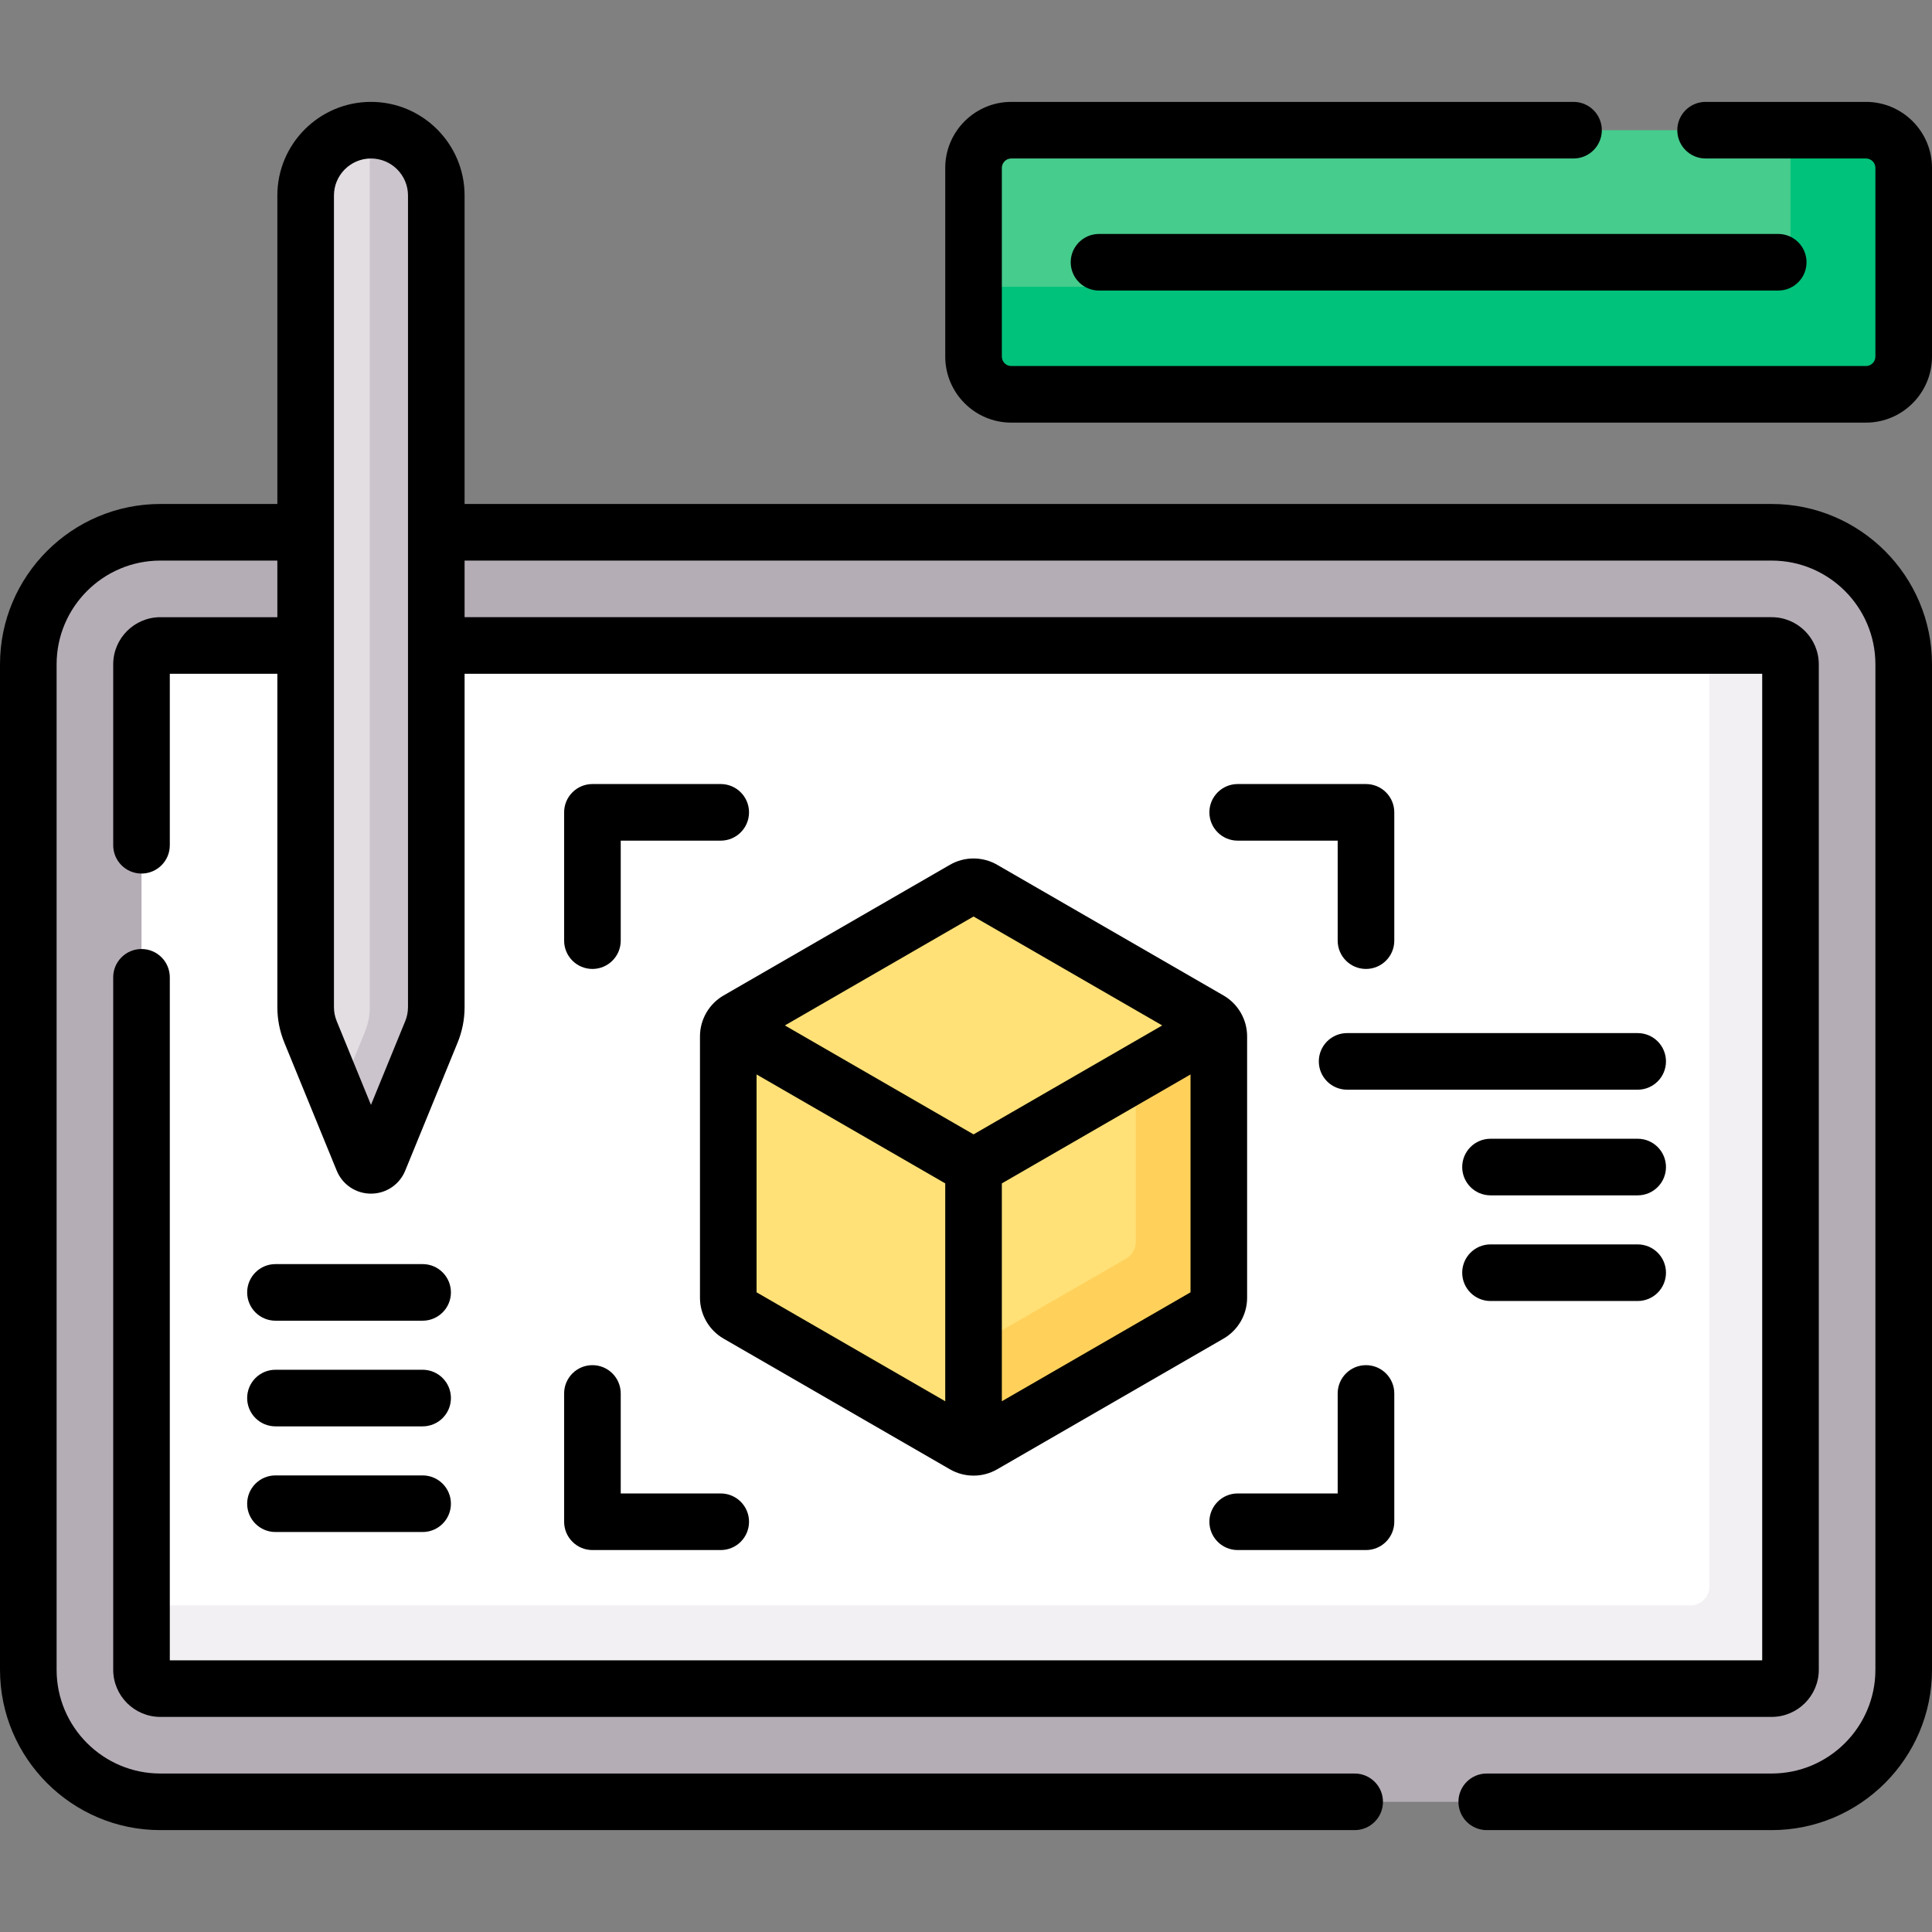
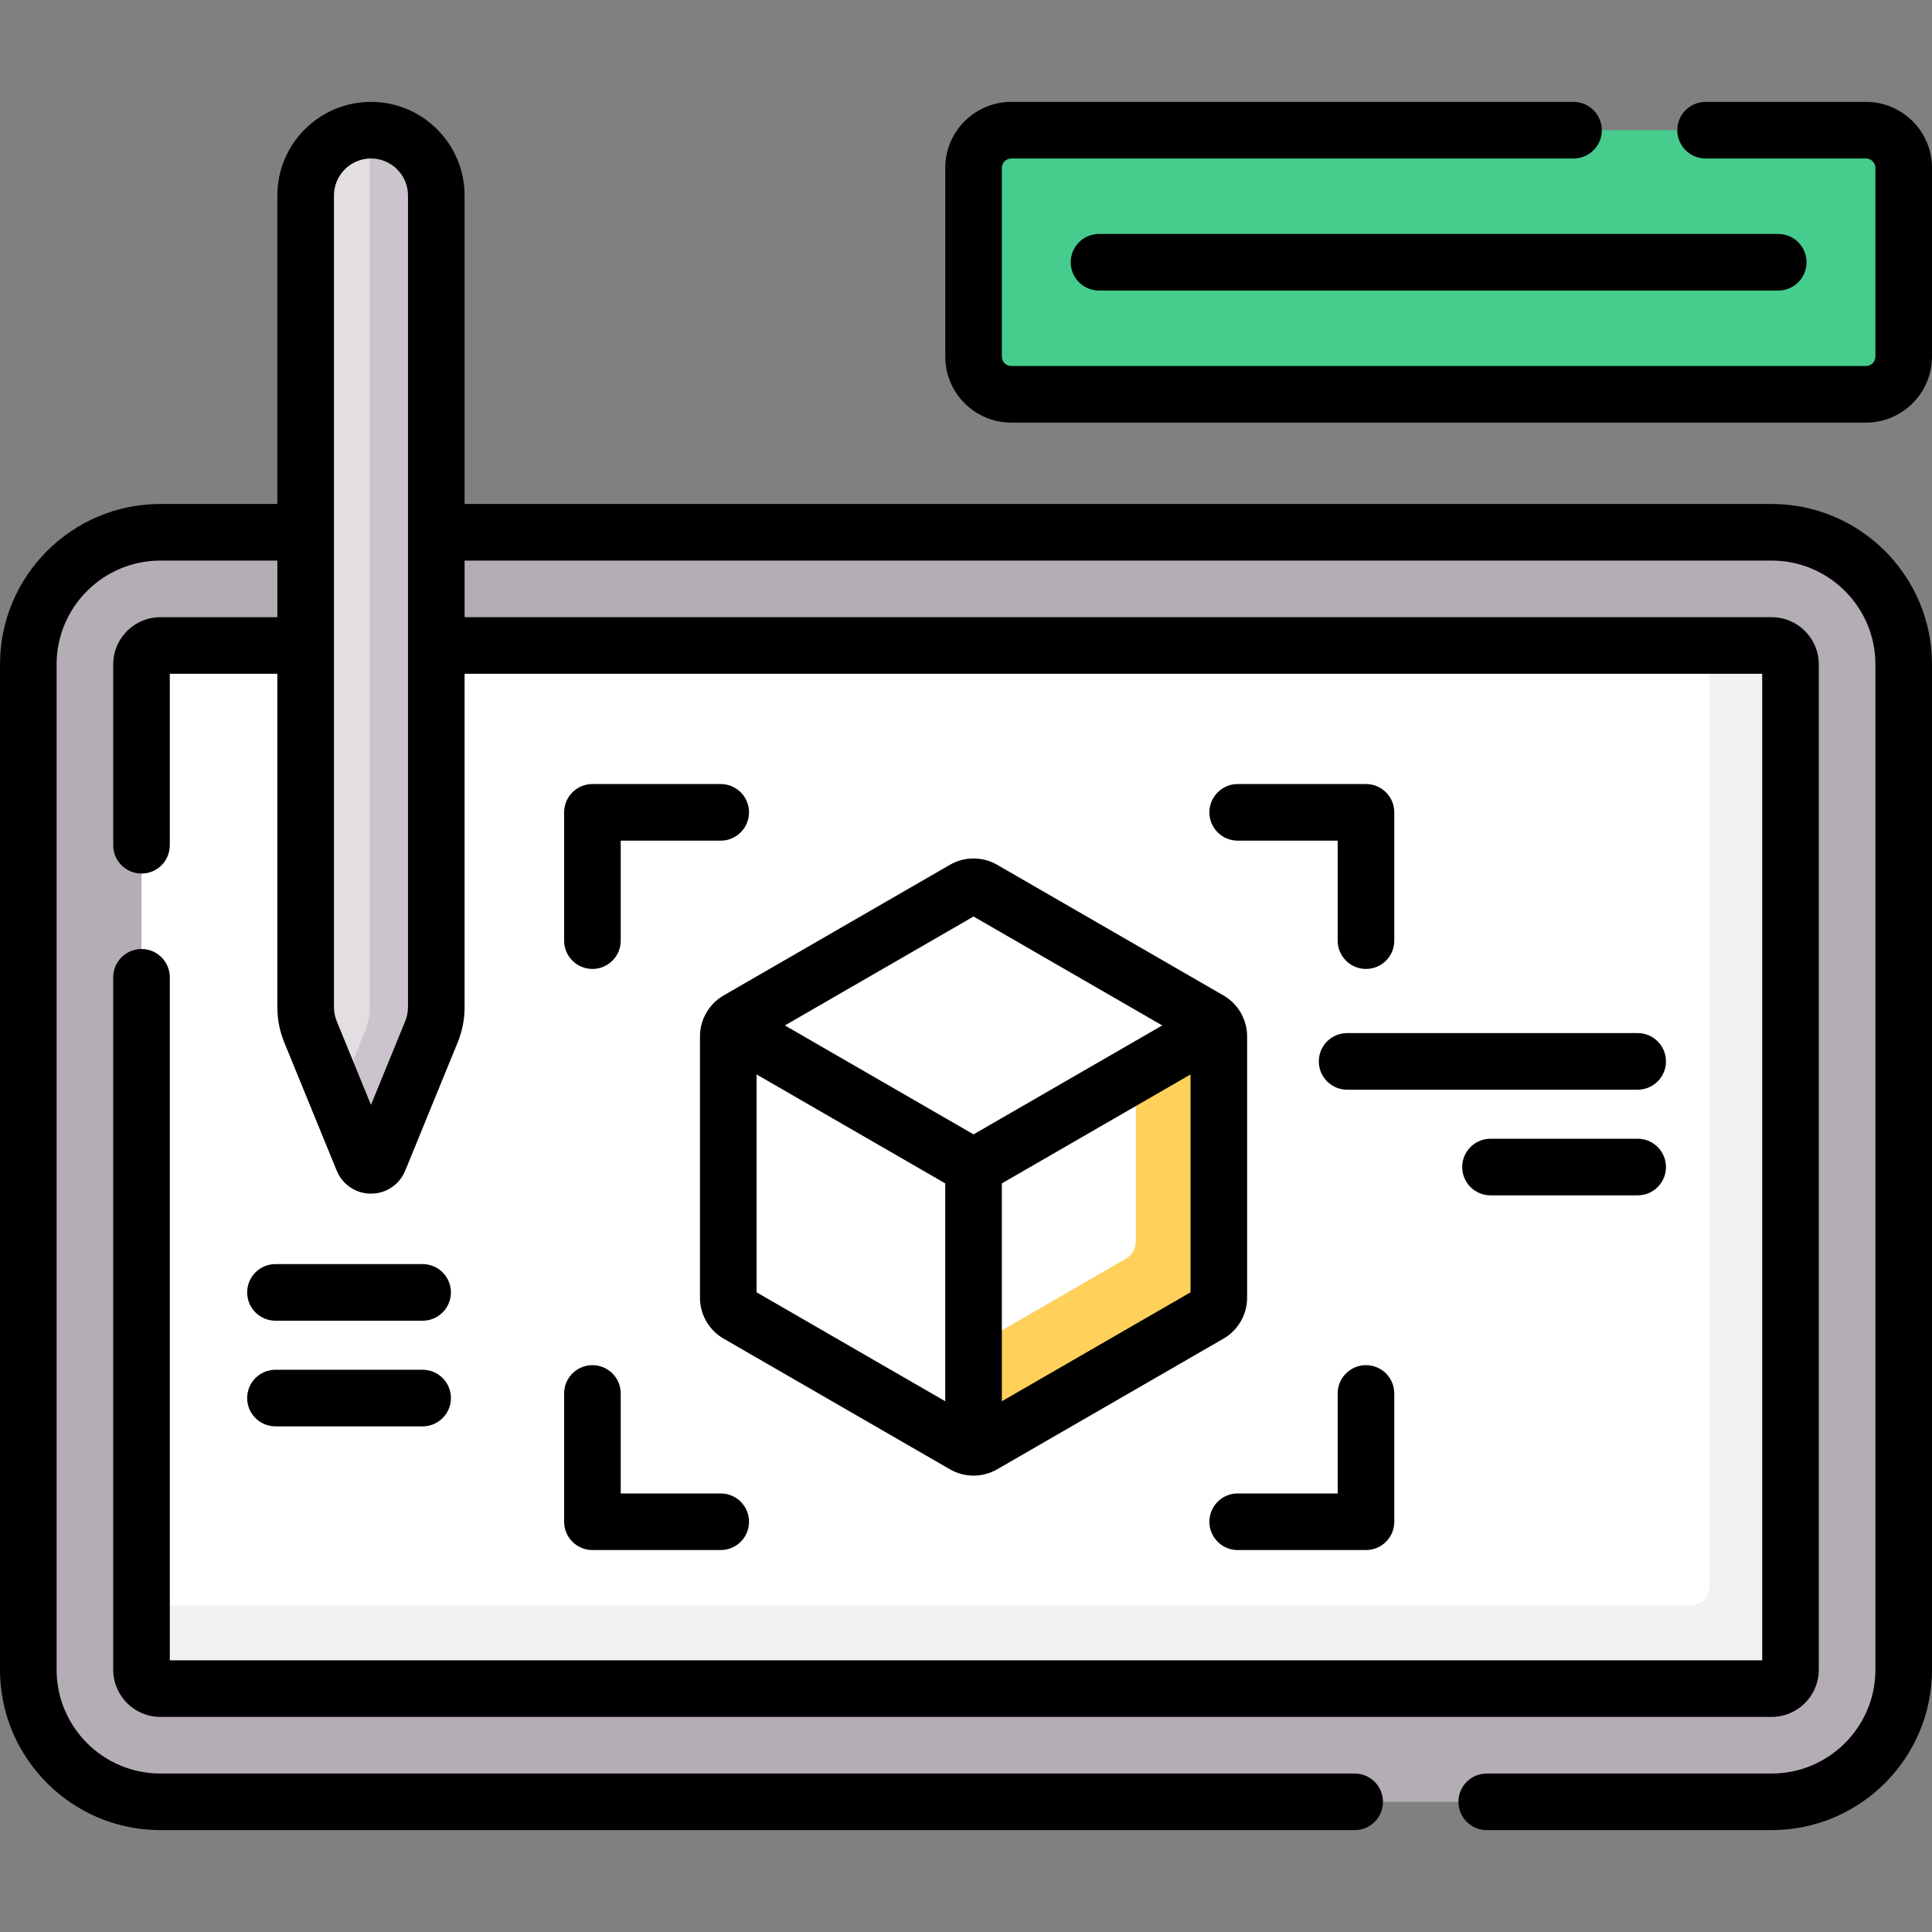
<svg xmlns="http://www.w3.org/2000/svg" id="Capa_1" viewBox="0 0 512 512">
  <rect x="0" y="0" width="512" height="512" fill="#808080" stroke="none" />
  <g>
    <g>
      <g>
        <path d="m469.5 477.5h-427c-19.33 0-35-15.67-35-35v-266.439c0-19.33 15.67-35 35-35h427c19.33 0 35 15.67 35 35v266.439c0 19.33-15.67 35-35 35z" fill="#b5adb6" />
        <path d="m42.5 447.5c-2.757 0-5-2.243-5-5v-266.439c0-2.757 2.243-5 5-5h427c2.757 0 5 2.243 5 5v266.439c0 2.757-2.243 5-5 5z" fill="#fff" />
        <path d="m469.5 171.061h-16.5v249.379c0 2.757-2.243 5-5 5h-410.5v17.06c0 2.757 2.243 5 5 5h427c2.757 0 5-2.243 5-5v-266.439c0-2.757-2.243-5-5-5z" fill="#f3f0f3" />
        <g>
-           <path d="m193 274.639v69.282c0 1.786.953 3.437 2.5 4.33l60 34.641c1.547.893 3.453.893 5 0l60-34.641c1.547-.893 2.5-2.544 2.5-4.33v-69.282c0-1.786-.953-3.437-2.5-4.33l-60-34.641c-1.547-.893-3.453-.893-5 0l-60 34.641c-1.547.893-2.5 2.544-2.5 4.33z" fill="#ffe177" />
          <path d="m322.33 272.139-21.33 12.315v44.607c0 1.854-.989 3.567-2.594 4.493l-40.406 23.329v26.68c.863 0 1.727-.223 2.5-.67l60-34.641c1.547-.893 2.5-2.544 2.5-4.33v-69.282c0-.894-.238-1.753-.67-2.501z" fill="#ffd15b" />
        </g>
        <g>
          <g>
            <path d="m81 51.81v215.086c0 2.248.438 4.474 1.289 6.554l13.885 33.944c.782 1.912 3.49 1.912 4.272 0l13.885-33.944c.851-2.08 1.289-4.306 1.289-6.554v-215.086c0-9.56-7.75-17.31-17.31-17.31-9.56 0-17.31 7.75-17.31 17.31z" fill="#e2dee2" />
          </g>
        </g>
        <path d="m98.31 34.5c-.105 0-.206.014-.31.016v232.38c0 2.248-.438 4.474-1.289 6.554l-7.211 17.628 6.674 16.315c.782 1.912 3.49 1.912 4.272 0l13.885-33.944c.851-2.08 1.289-4.306 1.289-6.554v-215.085c0-9.56-7.75-17.31-17.31-17.31z" fill="#cbc4cc" />
        <path d="m494.5 104.5h-226.5c-5.523 0-10-4.477-10-10v-50c0-5.523 4.477-10 10-10h226.5c5.523 0 10 4.477 10 10v50c0 5.523-4.477 10-10 10z" fill="#46cc8d" />
-         <path d="m494.5 34.5h-20v31.5c0 5.523-4.477 10-10 10h-206.5v18.5c0 5.523 4.477 10 10 10h226.5c5.523 0 10-4.477 10-10v-50c0-5.523-4.477-10-10-10z" fill="#00c27a" />
      </g>
    </g>
    <g>
      <path d="m251.75 229.173-60.001 34.642c-3.854 2.226-6.249 6.374-6.249 10.824v69.282c0 4.452 2.395 8.6 6.25 10.825l60 34.641c1.928 1.113 4.089 1.669 6.25 1.669s4.322-.557 6.25-1.669l60-34.641c3.855-2.226 6.25-6.374 6.25-10.825v-69.282c0-4.45-2.395-8.598-6.25-10.825l-59.999-34.64c-3.856-2.228-8.648-2.226-12.501-.001zm6.25 13.712 50 28.867-50 28.868-50-28.868zm-57.5 41.858 50 28.868v57.735l-50-28.868zm65 86.603v-57.736l50-28.868v57.735z" />
      <path d="m191 207.78h-34c-4.143 0-7.5 3.358-7.5 7.5v34c0 4.142 3.357 7.5 7.5 7.5s7.5-3.358 7.5-7.5v-26.5h26.5c4.143 0 7.5-3.358 7.5-7.5s-3.357-7.5-7.5-7.5z" />
      <path d="m362 207.78h-34c-4.143 0-7.5 3.358-7.5 7.5s3.357 7.5 7.5 7.5h26.5v26.5c0 4.142 3.357 7.5 7.5 7.5s7.5-3.358 7.5-7.5v-34c0-4.142-3.357-7.5-7.5-7.5z" />
      <path d="m354.5 369.28v26.5h-26.5c-4.143 0-7.5 3.358-7.5 7.5s3.357 7.5 7.5 7.5h34c4.143 0 7.5-3.358 7.5-7.5v-34c0-4.142-3.357-7.5-7.5-7.5s-7.5 3.358-7.5 7.5z" />
      <path d="m149.5 403.28c0 4.142 3.357 7.5 7.5 7.5h34c4.143 0 7.5-3.358 7.5-7.5s-3.357-7.5-7.5-7.5h-26.5v-26.5c0-4.142-3.357-7.5-7.5-7.5s-7.5 3.358-7.5 7.5z" />
      <path d="m434 273.78h-77c-4.143 0-7.5 3.358-7.5 7.5s3.357 7.5 7.5 7.5h77c4.143 0 7.5-3.358 7.5-7.5s-3.357-7.5-7.5-7.5z" />
      <path d="m434 301.78h-39c-4.143 0-7.5 3.358-7.5 7.5s3.357 7.5 7.5 7.5h39c4.143 0 7.5-3.358 7.5-7.5s-3.357-7.5-7.5-7.5z" />
-       <path d="m434 329.78h-39c-4.143 0-7.5 3.358-7.5 7.5s3.357 7.5 7.5 7.5h39c4.143 0 7.5-3.358 7.5-7.5s-3.357-7.5-7.5-7.5z" />
      <path d="m73 350h39c4.143 0 7.5-3.358 7.5-7.5s-3.357-7.5-7.5-7.5h-39c-4.143 0-7.5 3.358-7.5 7.5s3.357 7.5 7.5 7.5z" />
      <path d="m73 378h39c4.143 0 7.5-3.358 7.5-7.5s-3.357-7.5-7.5-7.5h-39c-4.143 0-7.5 3.358-7.5 7.5s3.357 7.5 7.5 7.5z" />
-       <path d="m73 406h39c4.143 0 7.5-3.358 7.5-7.5s-3.357-7.5-7.5-7.5h-39c-4.143 0-7.5 3.358-7.5 7.5s3.357 7.5 7.5 7.5z" />
      <path d="m283.75 69.5c0 4.142 3.357 7.5 7.5 7.5h180c4.143 0 7.5-3.358 7.5-7.5s-3.357-7.5-7.5-7.5h-180c-4.143 0-7.5 3.358-7.5 7.5z" />
      <path d="m469.5 133.561h-346.38v-81.751c0-13.68-11.13-24.81-24.81-24.81s-24.81 11.13-24.81 24.81v81.75h-31c-23.435 0-42.5 19.065-42.5 42.5v266.44c0 23.435 19.065 42.5 42.5 42.5h316.5c4.143 0 7.5-3.358 7.5-7.5s-3.357-7.5-7.5-7.5h-316.5c-15.163 0-27.5-12.336-27.5-27.5v-266.439c0-15.164 12.337-27.5 27.5-27.5h31v15h-31c-6.893 0-12.5 5.607-12.5 12.5v47.939c0 4.142 3.357 7.5 7.5 7.5s7.5-3.358 7.5-7.5v-45.439h28.5v88.335c0 3.238.622 6.399 1.848 9.394l13.885 33.943c1.514 3.703 5.077 6.095 9.078 6.095 4 0 7.563-2.393 9.077-6.095l13.885-33.942c1.226-2.996 1.848-6.157 1.848-9.395v-88.335h343.879v261.439h-422v-181c0-4.142-3.357-7.5-7.5-7.5s-7.5 3.358-7.5 7.5v183.5c0 6.893 5.607 12.5 12.5 12.5h427c6.893 0 12.5-5.607 12.5-12.5v-266.439c0-6.893-5.607-12.5-12.5-12.5h-346.38v-15h346.38c15.163 0 27.5 12.336 27.5 27.5v266.439c0 15.164-12.337 27.5-27.5 27.5h-75.5c-4.143 0-7.5 3.358-7.5 7.5s3.357 7.5 7.5 7.5h75.5c23.435 0 42.5-19.065 42.5-42.5v-266.439c0-23.435-19.065-42.5-42.5-42.5zm-361.38 133.335c0 1.28-.246 2.529-.73 3.715l-9.08 22.195-9.079-22.197c-.484-1.184-.73-2.433-.73-3.713v-215.086c0-5.409 4.401-9.81 9.811-9.81s9.81 4.401 9.81 9.81v215.086z" />
      <path d="m494.5 27h-42.5c-4.143 0-7.5 3.358-7.5 7.5s3.357 7.5 7.5 7.5h42.5c1.379 0 2.5 1.122 2.5 2.5v50c0 1.378-1.121 2.5-2.5 2.5h-226.5c-1.379 0-2.5-1.122-2.5-2.5v-50c0-1.378 1.121-2.5 2.5-2.5h149c4.143 0 7.5-3.358 7.5-7.5s-3.357-7.5-7.5-7.5h-149c-9.649 0-17.5 7.851-17.5 17.5v50c0 9.649 7.851 17.5 17.5 17.5h226.5c9.649 0 17.5-7.851 17.5-17.5v-50c0-9.649-7.851-17.5-17.5-17.5z" />
    </g>
  </g>
  <g />
  <g />
  <g />
  <g />
  <g />
  <g />
  <g />
  <g />
  <g />
  <g />
  <g />
  <g />
  <g />
  <g />
  <g />
</svg>